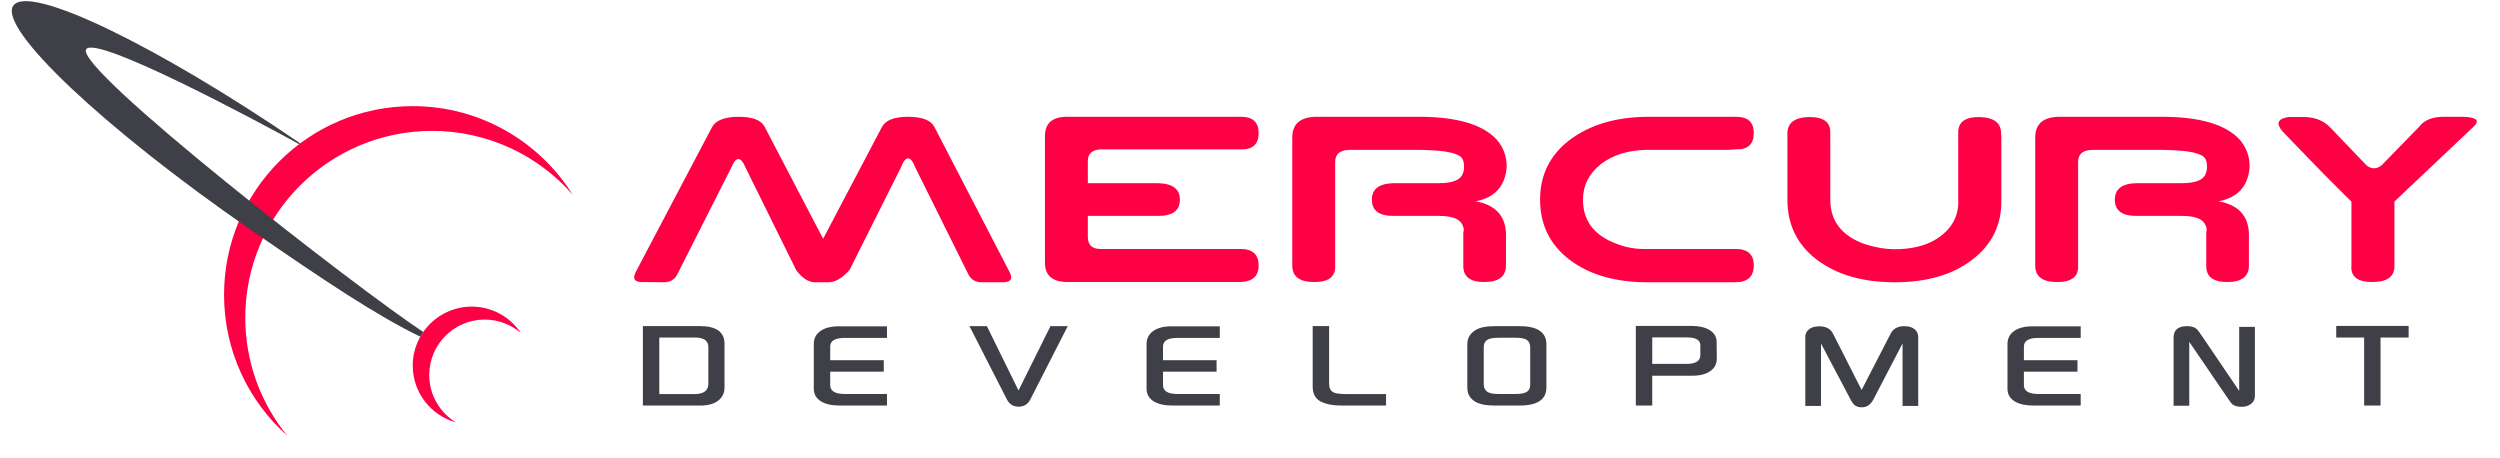
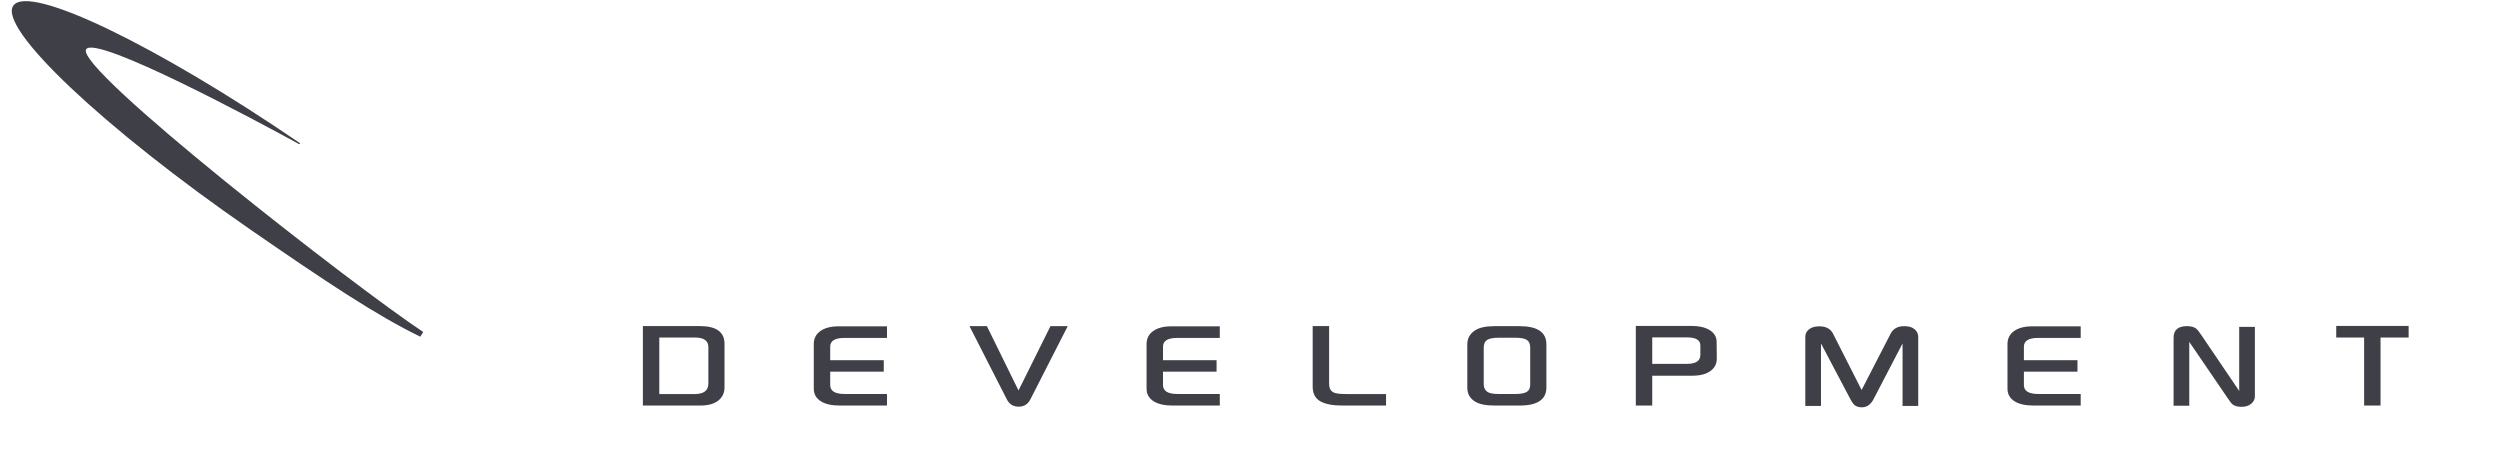
<svg xmlns="http://www.w3.org/2000/svg" width="240" height="44" viewBox="0 0 240 44" fill="none">
-   <path d="M27.583 41.834C23.856 38.517 21.509 33.684 21.509 28.302C21.509 18.298 29.619 10.189 39.623 10.189C46.096 10.189 51.776 13.585 54.979 18.692C51.692 14.937 46.864 12.566 41.481 12.566C31.576 12.566 23.547 20.595 23.547 30.5C23.547 34.799 25.06 38.745 27.583 41.834ZM43.768 40.55C41.378 39.887 39.623 37.696 39.623 35.094C39.623 31.968 42.157 29.434 45.283 29.434C47.255 29.434 48.992 30.443 50.005 31.973C49.073 31.167 47.858 30.679 46.528 30.679C43.59 30.679 41.208 33.062 41.208 36C41.208 37.928 42.233 39.617 43.768 40.55ZM65.015 26.347C64.769 26.832 64.347 27.083 63.747 27.097L61.56 27.075C60.898 27.059 60.72 26.742 61.028 26.119L68.35 12.214C68.713 11.546 69.565 11.213 70.905 11.213C72.247 11.213 73.079 11.53 73.402 12.169L79.021 22.921L84.652 12.214C84.992 11.546 85.831 11.213 87.172 11.213C88.513 11.213 89.353 11.53 89.692 12.169L96.921 26.119C97.259 26.756 97.059 27.082 96.316 27.097H94.21C93.627 27.082 93.213 26.832 92.969 26.347L87.882 16.106C87.409 14.893 86.939 14.893 86.474 16.106L81.577 25.879C80.883 26.691 80.201 27.096 79.531 27.096H78.229C77.614 27.096 77.014 26.706 76.432 25.926L71.581 16.105C71.115 14.99 70.654 14.99 70.197 16.105L65.015 26.346V26.347ZM104.432 20.726V22.74C104.432 23.513 104.839 23.901 105.65 23.901H119.09C120.249 23.901 120.828 24.427 120.828 25.483C120.828 26.544 120.205 27.075 118.96 27.075H102.528C101.053 27.075 100.316 26.46 100.316 25.232V13.079C100.316 11.835 101.017 11.212 102.421 11.212H119.09C120.249 11.197 120.828 11.717 120.828 12.772C120.828 13.849 120.257 14.372 119.114 14.341H105.65C104.838 14.386 104.432 14.76 104.432 15.457V17.586H111.151C112.563 17.615 113.269 18.142 113.269 19.167C113.269 20.236 112.54 20.757 111.08 20.726H104.432ZM133.877 20.726C132.426 20.757 131.7 20.236 131.7 19.167C131.7 18.142 132.394 17.616 133.783 17.585H138.123C139.307 17.585 140.043 17.342 140.336 16.857C140.399 16.75 140.451 16.627 140.49 16.486C140.529 16.347 140.55 16.181 140.55 15.992C140.55 15.589 140.463 15.296 140.294 15.11C140.124 14.924 139.773 14.767 139.237 14.638C138.846 14.553 138.449 14.496 138.049 14.468C137.507 14.426 136.964 14.399 136.421 14.388H129.606C128.653 14.388 128.176 14.774 128.176 15.548V25.483C128.23 26.559 127.552 27.091 126.14 27.075C124.753 27.075 124.057 26.544 124.057 25.483V13.216C124.057 11.895 124.827 11.228 126.365 11.212H136.35C139.89 11.228 142.331 11.953 143.673 13.386C144.318 14.13 144.642 14.998 144.642 15.992C144.516 17.857 143.522 18.969 141.661 19.326C143.507 19.652 144.477 20.657 144.572 22.34V25.483C144.572 26.544 143.878 27.075 142.489 27.075C141.117 27.075 140.446 26.544 140.478 25.483V22.319C140.525 22.166 140.529 22.002 140.49 21.847C140.455 21.717 140.403 21.593 140.336 21.477C140.043 20.975 139.305 20.726 138.123 20.726H133.877ZM168.362 25.483C168.362 26.544 167.783 27.083 166.622 27.097H158.153C155.07 27.097 152.572 26.373 150.665 24.924C148.788 23.483 147.848 21.564 147.848 19.167C147.848 16.801 148.788 14.896 150.665 13.455C152.605 11.99 155.077 11.243 158.082 11.213H166.622C167.783 11.197 168.362 11.717 168.362 12.772C168.362 13.848 167.79 14.372 166.647 14.341L165.96 14.386H158.081C156.292 14.418 154.82 14.877 153.669 15.764C152.533 16.682 151.965 17.816 151.965 19.167C151.965 21.185 153.026 22.592 155.148 23.389C156.079 23.762 157.079 23.936 158.082 23.901H166.622C167.783 23.901 168.362 24.428 168.362 25.483ZM192.128 13.237V19.167C192.176 21.548 191.248 23.468 189.348 24.924C187.471 26.373 184.986 27.097 181.896 27.097C178.811 27.097 176.315 26.373 174.407 24.924C172.53 23.484 171.591 21.564 171.591 19.167V12.816C171.591 11.793 172.285 11.265 173.674 11.236C175.085 11.22 175.764 11.748 175.707 12.817V19.167C175.707 21.185 176.768 22.592 178.89 23.388C179.955 23.745 180.957 23.923 181.896 23.923C184.293 23.923 186.062 23.21 187.207 21.784C187.483 21.42 187.689 21.017 187.827 20.578C187.968 20.114 188.023 19.628 187.988 19.145V12.816C187.94 11.748 188.619 11.22 190.022 11.236C191.41 11.265 192.105 11.793 192.105 12.817L192.128 13.237ZM205.2 20.726C203.749 20.757 203.023 20.236 203.023 19.167C203.023 18.142 203.717 17.616 205.106 17.585H209.446C210.63 17.585 211.368 17.342 211.659 16.857C211.722 16.75 211.774 16.627 211.813 16.486C211.852 16.347 211.873 16.181 211.873 15.992C211.873 15.589 211.788 15.296 211.618 15.11C211.448 14.924 211.096 14.767 210.559 14.638C210.168 14.553 209.77 14.496 209.371 14.468C208.829 14.426 208.287 14.399 207.744 14.388H200.929C199.974 14.388 199.499 14.774 199.499 15.548V25.483C199.553 26.559 198.875 27.091 197.463 27.075C196.076 27.075 195.38 26.544 195.38 25.483V13.216C195.38 11.895 196.15 11.228 197.688 11.212H207.673C211.214 11.228 213.654 11.953 214.996 13.386C215.641 14.13 215.966 14.998 215.966 15.992C215.839 17.857 214.845 18.969 212.984 19.326C214.83 19.652 215.8 20.657 215.895 22.34V25.483C215.895 26.544 215.2 27.075 213.812 27.075C212.44 27.075 211.771 26.544 211.802 25.483V22.319C211.849 22.165 211.852 22.002 211.813 21.847C211.778 21.717 211.726 21.593 211.659 21.477C211.368 20.975 210.63 20.726 209.446 20.726H205.201H205.2ZM229.866 25.517C229.882 26.555 229.171 27.075 227.737 27.075C226.309 27.075 225.643 26.543 225.737 25.482V19.348L225.523 19.145C225.446 19.068 225.325 18.949 225.163 18.786C224.938 18.559 224.711 18.333 224.484 18.109C223.512 17.148 222.554 16.175 221.608 15.189C220.779 14.332 219.95 13.473 219.123 12.613C218.461 11.846 218.655 11.388 219.703 11.235H221.016C222.144 11.204 223.047 11.546 223.725 12.259L227.192 15.879C227.665 16.25 228.143 16.25 228.624 15.879L232.22 12.191C232.7 11.539 233.494 11.212 234.598 11.212H236.408C237.772 11.243 238.115 11.569 237.437 12.191L229.866 19.348V25.516V25.517Z" fill="#FF0044" />
  <path d="M8.278 4.72C6.991 6.466 34.319 27.727 40.631 31.869C40.53 32.014 40.436 32.164 40.349 32.319C36.214 30.328 31.212 26.998 24.057 22.053C9.918 12.281 -0.274 2.64 1.291 0.523C2.822 -1.549 15.047 4.35 28.82 13.761C28.786 13.787 28.752 13.812 28.718 13.838C24.633 11.592 9.279 3.366 8.278 4.72ZM69.554 37.188C69.554 37.721 69.352 38.145 68.948 38.461C68.544 38.776 67.966 38.934 67.216 38.934H61.717V31.304H67.185C68.765 31.304 69.554 31.872 69.554 33.01V37.188ZM68.002 36.822V33.316C68.002 32.706 67.568 32.401 66.701 32.401H63.293V37.828H66.701C67.568 37.828 68.002 37.493 68.002 36.822ZM84.842 35.679H79.7V36.967C79.7 37.536 80.159 37.821 81.078 37.821H85.151V38.934H80.65C79.874 38.934 79.269 38.804 78.837 38.545C78.361 38.255 78.123 37.846 78.123 37.318V33.026C78.123 32.499 78.334 32.083 78.757 31.781C79.18 31.477 79.763 31.327 80.509 31.327H85.151V32.44H81.062C80.154 32.44 79.7 32.719 79.7 33.277V34.582H84.842V35.679ZM102.502 31.311L98.912 38.347C98.674 38.809 98.3 39.041 97.793 39.041C97.276 39.041 96.899 38.809 96.661 38.347L93.07 31.311H94.742L97.778 37.485L100.844 31.311H102.502ZM116.791 35.679H111.648V36.967C111.648 37.536 112.107 37.821 113.026 37.821H117.1V38.934H112.6C111.822 38.934 111.217 38.804 110.784 38.545C110.308 38.255 110.071 37.846 110.071 37.318V33.026C110.071 32.499 110.281 32.083 110.705 31.781C111.128 31.477 111.712 31.327 112.456 31.327H117.1V32.44H113.011C112.103 32.44 111.648 32.719 111.648 33.277V34.582H116.791V35.679ZM133.062 38.934H128.87C127.949 38.934 127.245 38.799 126.753 38.526C126.263 38.254 126.017 37.78 126.017 37.104V31.304H127.594V36.837C127.594 37.228 127.723 37.5 127.981 37.652C128.177 37.771 128.595 37.828 129.234 37.828H133.061L133.062 38.934ZM148.454 37.203C148.454 38.357 147.59 38.933 145.861 38.933H143.476C142.642 38.933 142.018 38.806 141.607 38.553C141.11 38.247 140.862 37.803 140.862 37.217V33.057C140.862 32.477 141.114 32.028 141.622 31.707C142.023 31.444 142.642 31.311 143.476 31.311H145.877C147.594 31.311 148.454 31.893 148.454 33.057V37.203ZM146.9 36.928V33.376C146.9 33.02 146.792 32.774 146.576 32.633C146.358 32.493 146.003 32.425 145.505 32.425H143.848C143.341 32.425 142.98 32.493 142.764 32.633C142.546 32.774 142.439 33.02 142.439 33.376V36.898C142.439 37.214 142.558 37.455 142.796 37.622C142.99 37.755 143.341 37.821 143.848 37.821H145.505C145.991 37.821 146.345 37.755 146.568 37.622C146.789 37.491 146.9 37.26 146.9 36.928ZM164.812 34.429C164.812 34.936 164.603 35.337 164.186 35.629C163.768 35.922 163.198 36.068 162.474 36.068H158.614V38.934H157.038V31.288H162.395C163.086 31.288 163.651 31.413 164.082 31.662C164.547 31.936 164.785 32.312 164.796 32.789C164.806 33.303 164.812 33.849 164.812 34.429ZM163.234 34.07V33.163C163.234 32.65 162.815 32.393 161.975 32.393H158.615V34.932H161.934C162.802 34.932 163.234 34.644 163.234 34.07ZM184.15 38.972H182.645V32.972L179.863 38.315C179.594 38.839 179.216 39.102 178.73 39.102C178.439 39.102 178.201 39.025 178.017 38.873C177.872 38.723 177.751 38.551 177.66 38.363L174.815 32.972V38.972H173.309V32.332C173.309 32.042 173.428 31.802 173.666 31.612C173.904 31.421 174.234 31.327 174.657 31.327C175.296 31.327 175.734 31.564 175.972 32.034L178.714 37.439L181.503 32.028C181.752 31.549 182.185 31.311 182.803 31.311C183.236 31.311 183.568 31.408 183.8 31.604C184.027 31.787 184.156 32.064 184.15 32.355V38.972ZM199.438 35.679H194.295V36.967C194.295 37.536 194.756 37.821 195.674 37.821H199.747V38.934H195.246C194.469 38.934 193.865 38.804 193.431 38.545C192.956 38.255 192.718 37.846 192.718 37.318V33.026C192.718 32.499 192.929 32.083 193.352 31.781C193.775 31.477 194.359 31.327 195.103 31.327H199.747V32.44H195.658C194.75 32.44 194.295 32.719 194.295 33.277V34.582H199.438V35.679ZM216.47 38.019C216.476 38.294 216.356 38.558 216.145 38.735C215.907 38.949 215.587 39.056 215.185 39.056C214.81 39.056 214.52 38.975 214.313 38.812C214.223 38.741 214.064 38.534 213.838 38.194L210.17 32.82V38.949H208.664V32.423C208.664 31.681 209.091 31.31 209.948 31.31C210.339 31.31 210.634 31.389 210.834 31.548C210.945 31.631 211.109 31.839 211.326 32.163L214.963 37.529V31.381H216.469V38.02L216.47 38.019ZM231.228 32.401H228.533V38.933H226.956V32.401H224.278V31.288H231.229L231.228 32.401Z" fill="#3F4047" />
</svg>